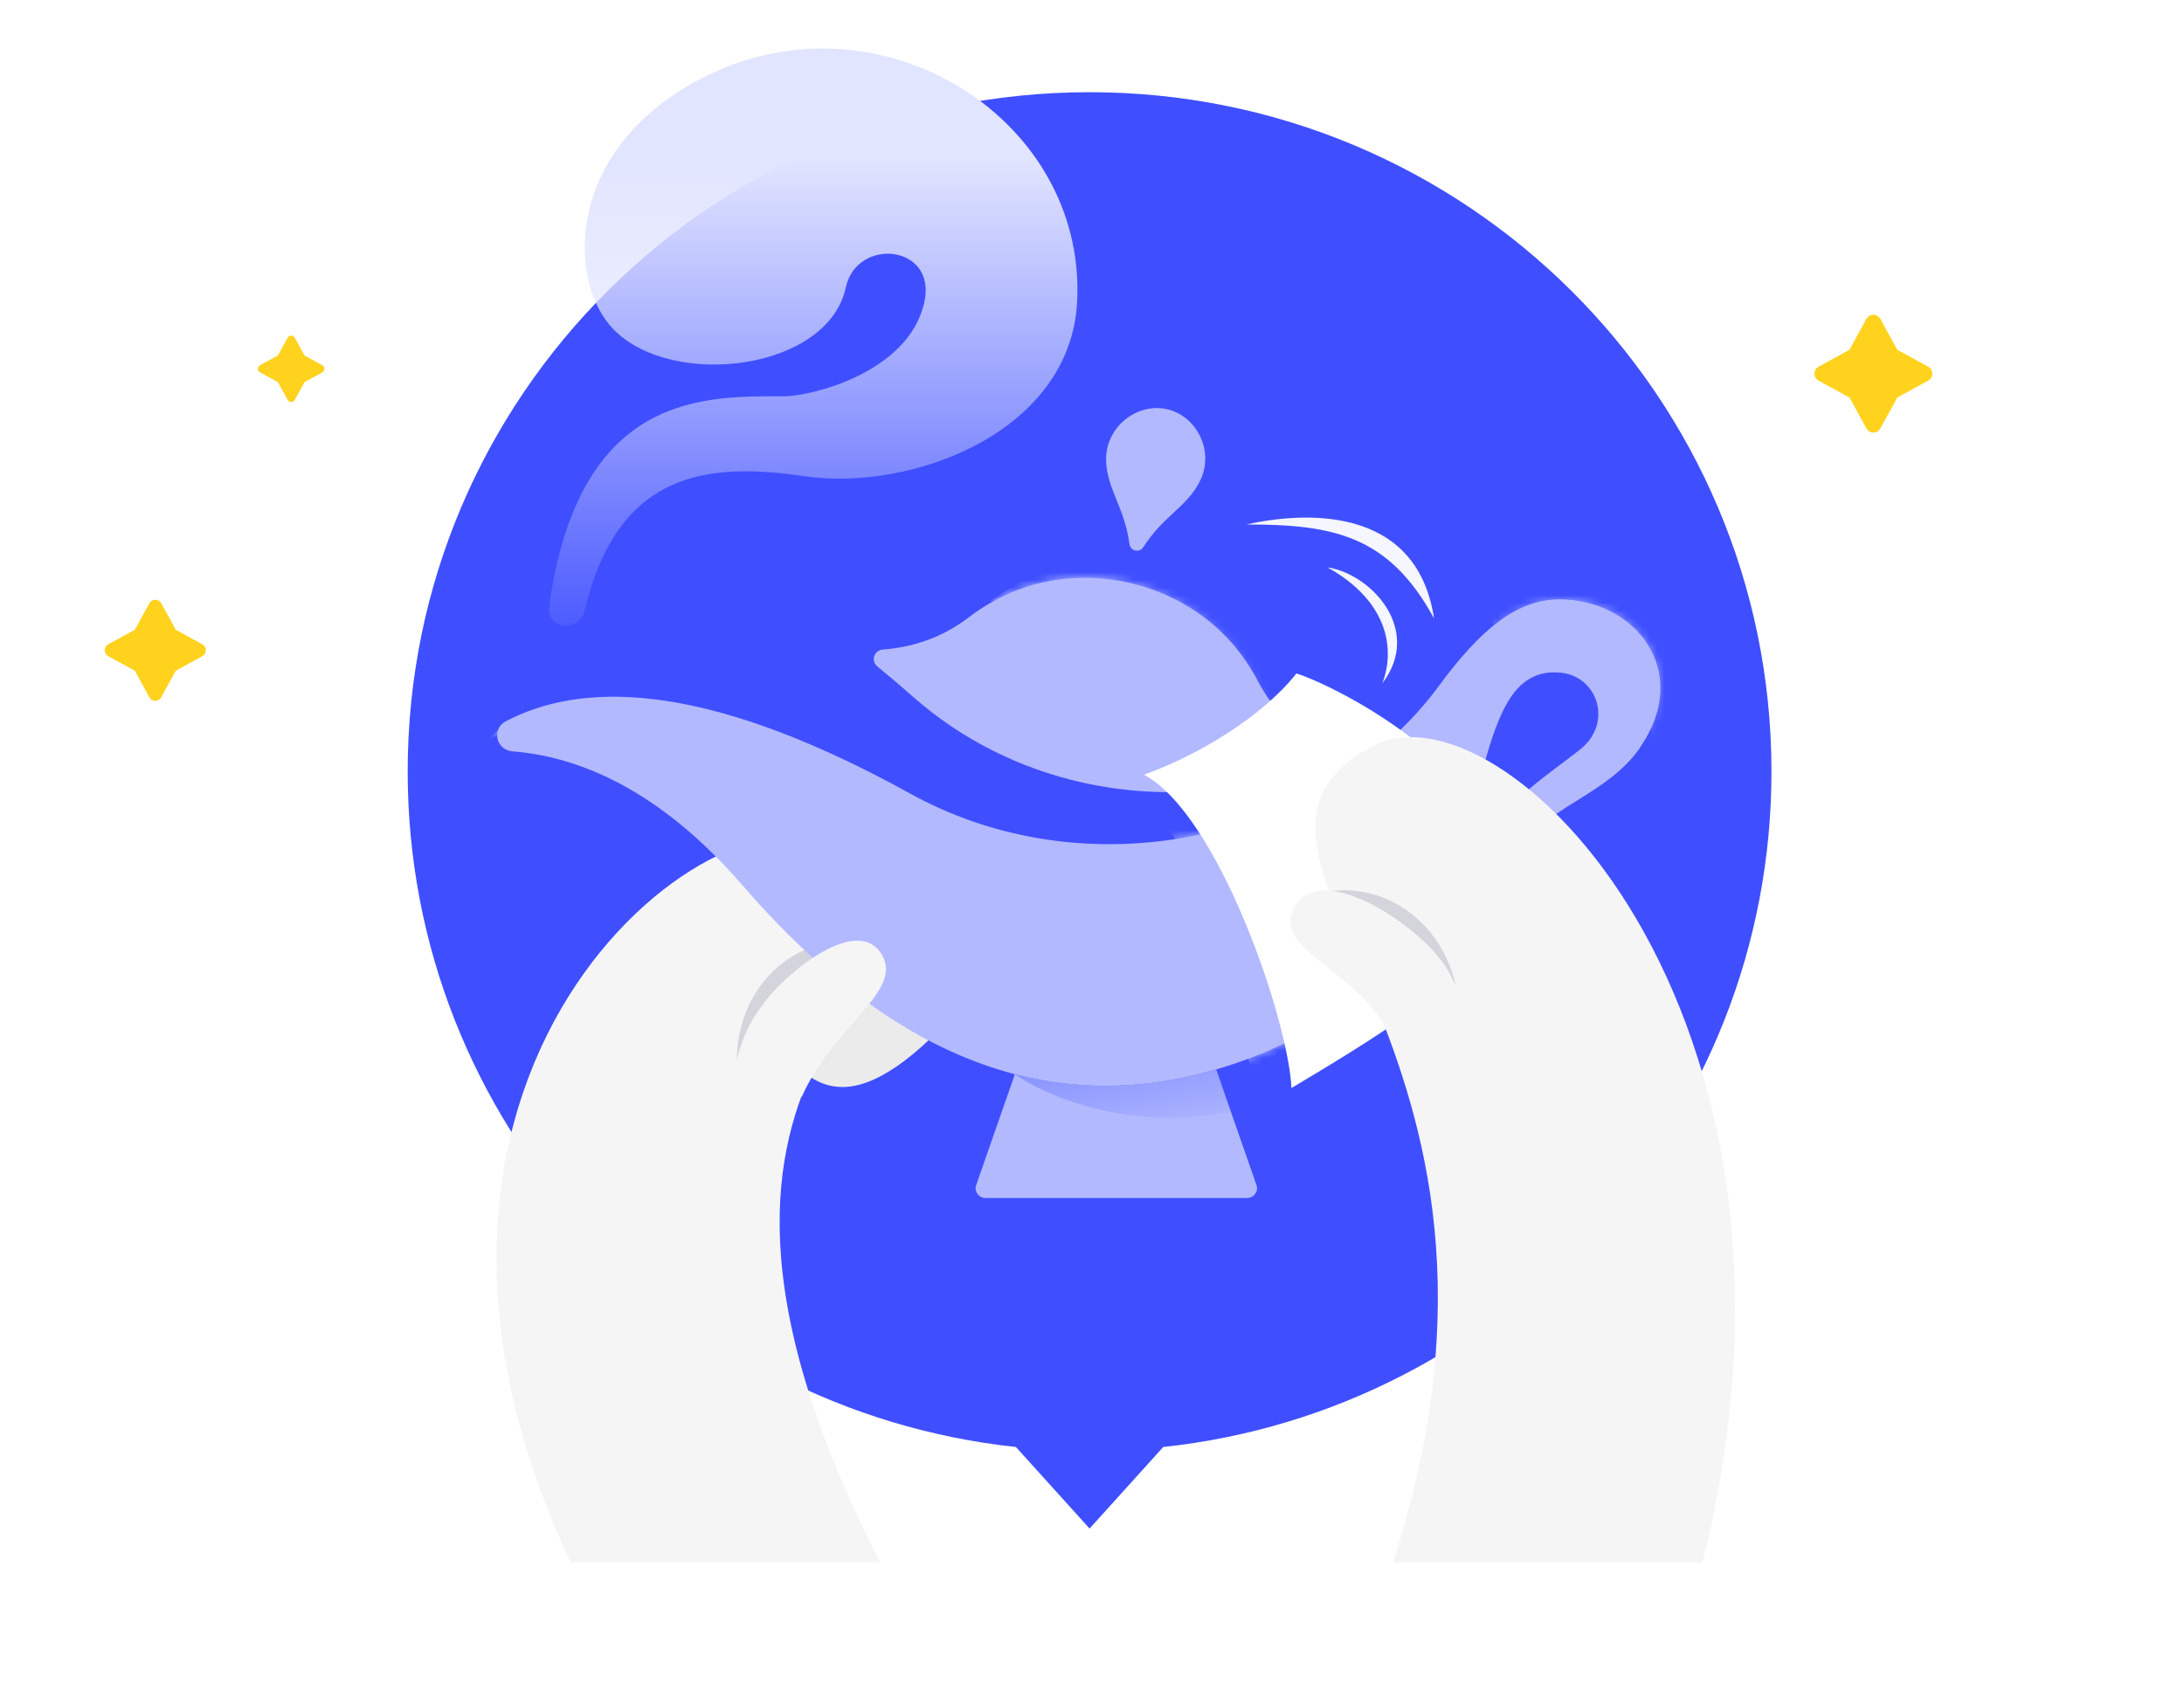
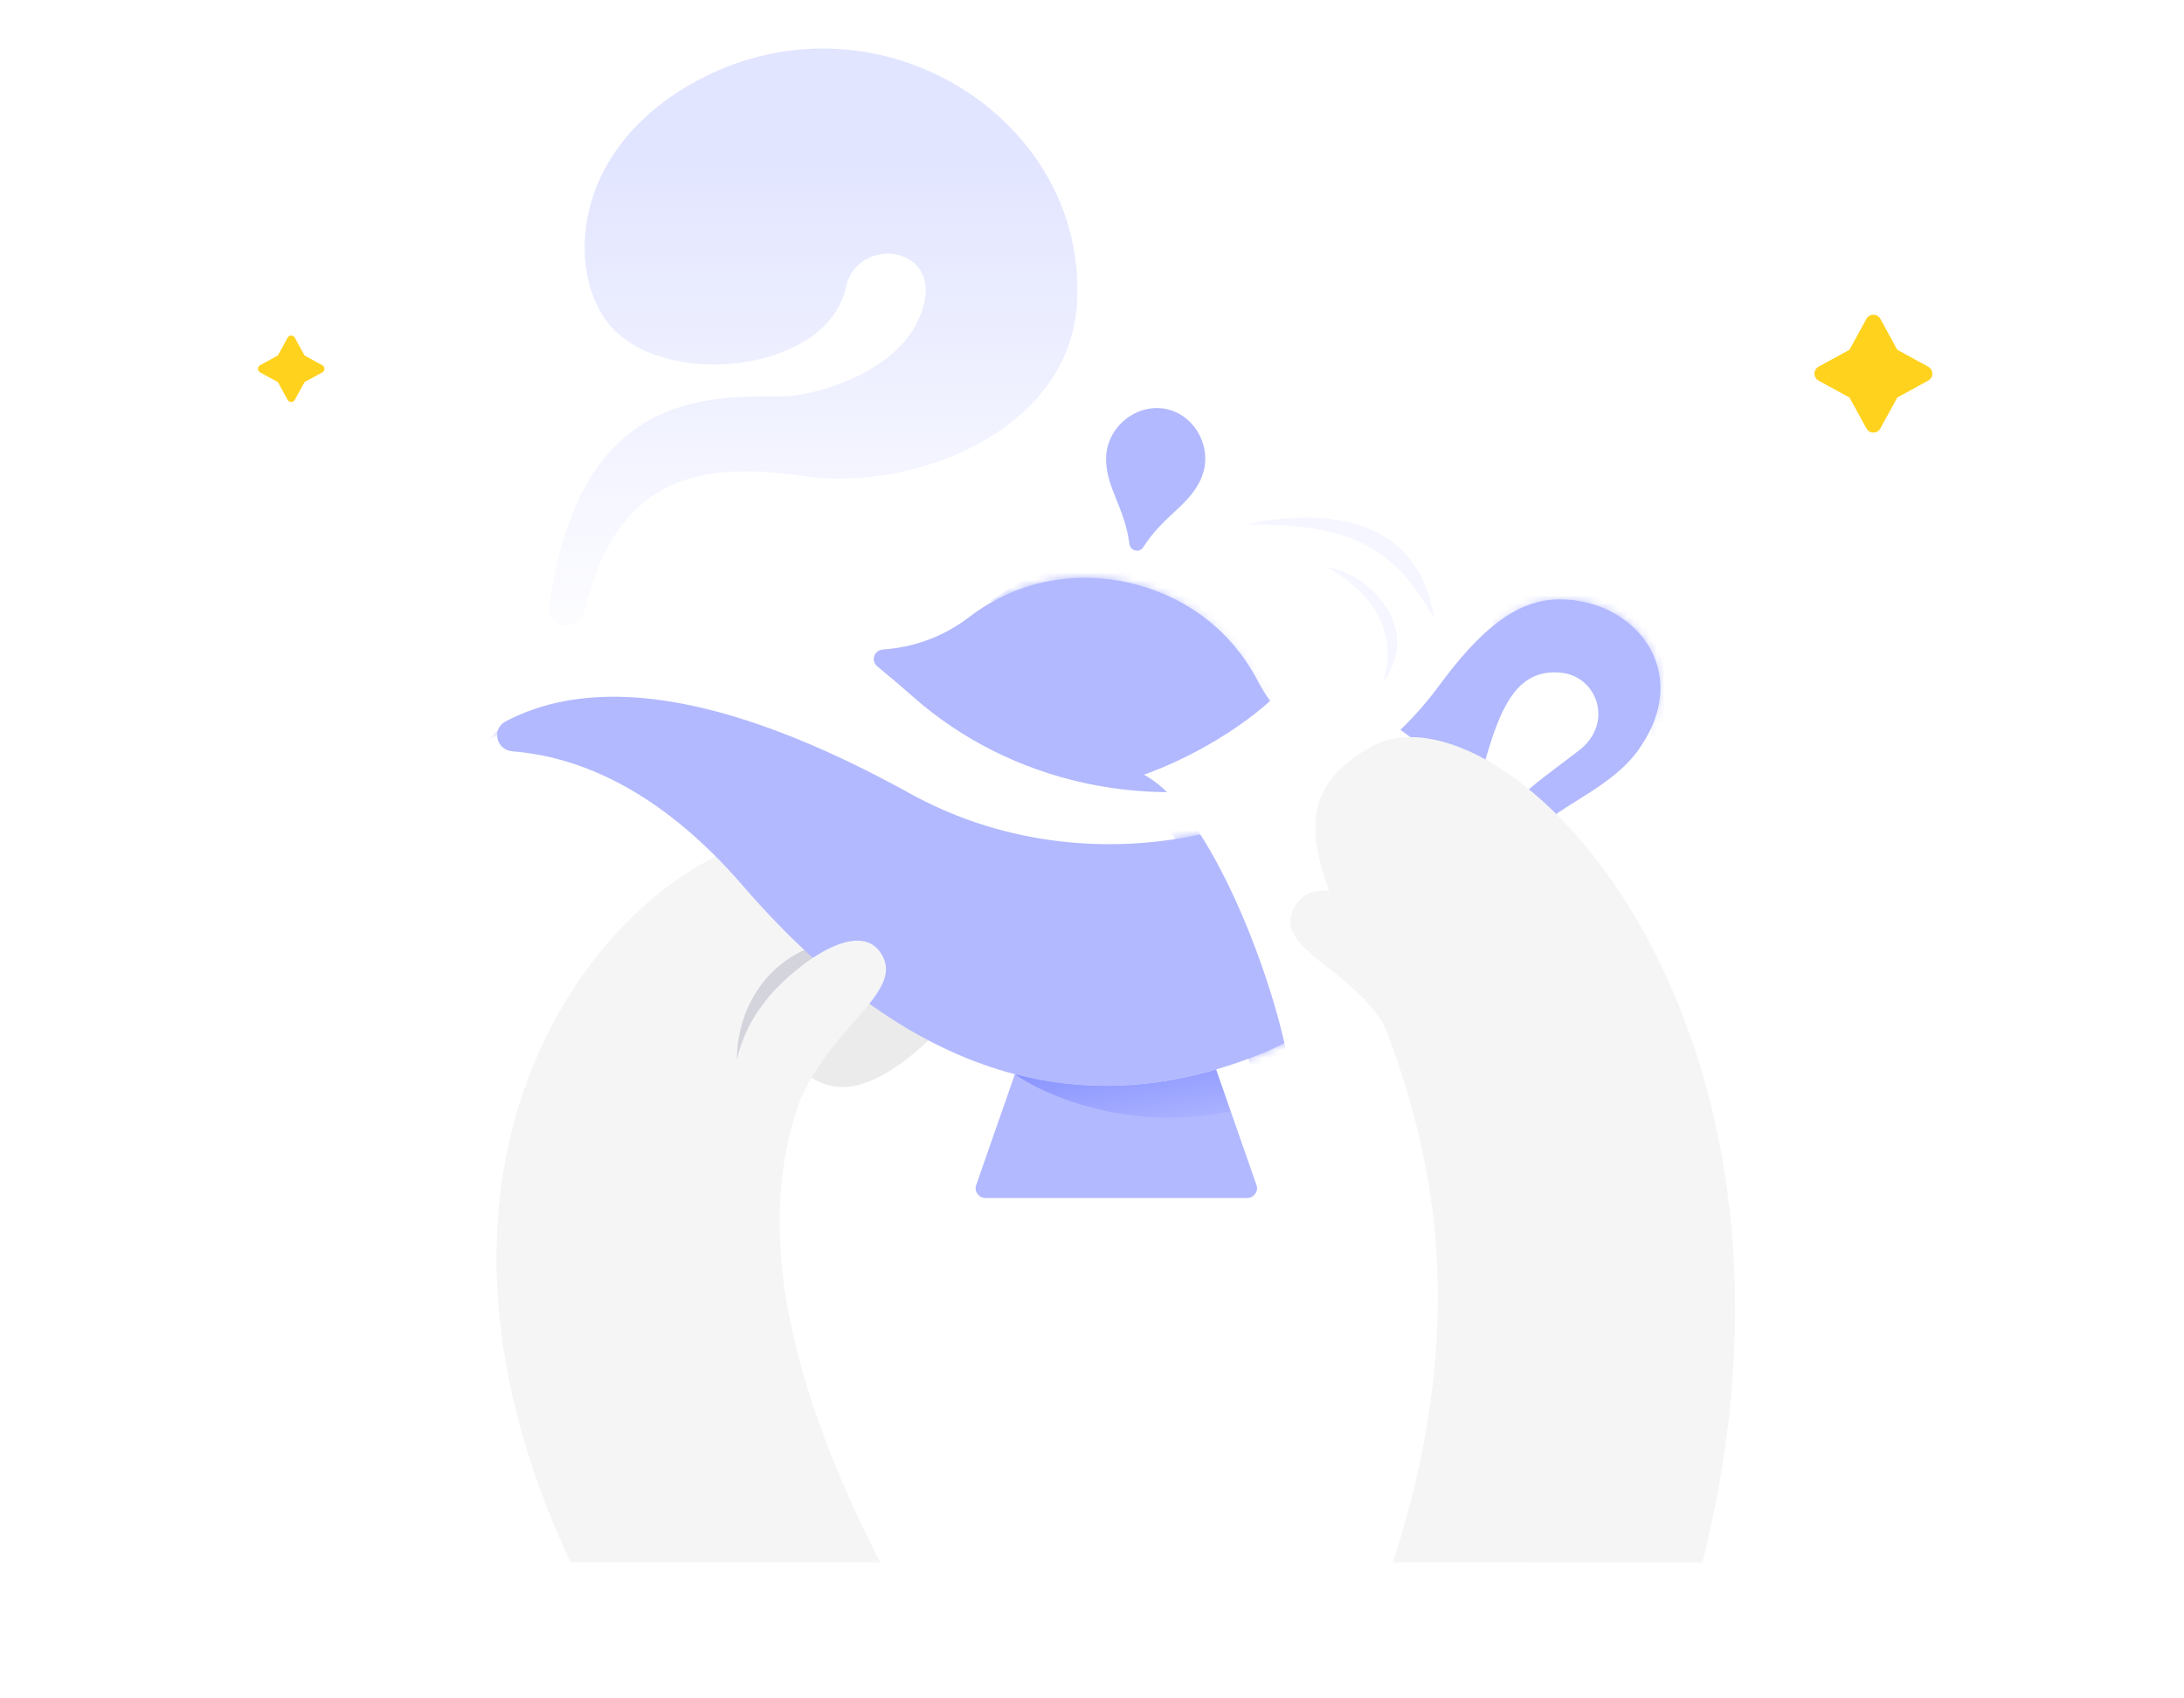
<svg xmlns="http://www.w3.org/2000/svg" width="288" height="224" viewBox="0 0 288 224" fill="none">
  <g clip-path="url(#clip0_6096_208334)">
-     <path fill-rule="evenodd" clip-rule="evenodd" d="M153.396 190.843C198.488 186.016 233.6 147.974 233.6 101.76C233.6 52.275 193.341 12.16 143.68 12.16C94.018 12.16 53.76 52.275 53.76 101.76C53.76 147.974 88.872 186.016 133.964 190.843L143.68 201.6L153.396 190.843Z" fill="#3F4FFF" />
    <path d="M101.945 137.2C105.475 140.613 109.968 149.999 124.088 135.6C138.251 121.156 102.908 109.36 101.945 137.2Z" fill="#EBEBEB" />
    <path d="M109.85 112.291C97.026 101.266 43.841 138.96 75.245 206.066L116.059 206.064C79.509 134.387 132.647 131.891 109.85 112.291Z" fill="#F5F5F6" />
    <path d="M97.175 139.854C97.886 136.21 100.83 128.92 111.795 124.06C103.876 124.06 97.175 130.743 97.175 139.854Z" fill="#D4D4DC" />
    <path d="M216.253 98.642C212.117 104.56 204.593 106.28 201.792 110.687C200.439 112.823 196.947 111.176 197.836 108.832C197.855 108.769 197.883 108.714 197.902 108.651C199.246 105.284 204.007 102.271 208.303 98.904C212.808 95.375 210.66 89.167 205.786 88.715C198.007 87.991 196.71 97.448 193.237 110.126C189.773 122.813 177.622 134.46 166.142 139.048C164.249 139.808 162.319 140.478 160.35 141.057C152.032 143.483 143.136 144.098 133.814 141.673C122.41 138.695 110.372 131.175 97.965 116.823C86.826 103.927 76.066 99.764 67.577 99.094C65.41 98.923 64.785 96.135 66.697 95.131C76.246 90.126 88.624 91.194 102.621 96.479C108.177 98.57 113.987 101.33 119.978 104.642C141.432 116.488 167.883 111.782 183.811 97.076C186.006 95.049 188.003 92.832 189.754 90.452C195.111 83.176 199.918 79.05 205.653 79.05C215.609 79.05 223.275 88.552 216.224 98.642H216.253Z" fill="#B2B9FF" />
    <mask id="mask0_6096_208334" style="mask-type:alpha" maskUnits="userSpaceOnUse" x="65" y="79" width="154" height="65">
      <path d="M216.253 98.642C212.117 104.56 204.593 106.28 201.792 110.687C200.439 112.823 196.947 111.176 197.836 108.832C197.855 108.769 197.883 108.714 197.902 108.651C199.246 105.284 204.007 102.271 208.303 98.904C212.808 95.375 210.66 89.167 205.786 88.715C198.007 87.991 196.71 97.448 193.237 110.126C189.773 122.813 177.622 134.46 166.142 139.048C164.249 139.808 162.319 140.478 160.35 141.057C152.032 143.483 143.136 144.098 133.814 141.673C122.41 138.695 110.372 131.175 97.965 116.823C86.826 103.927 76.066 99.764 67.577 99.094C65.41 98.923 64.785 96.135 66.697 95.131C76.246 90.126 88.624 91.194 102.621 96.479C108.177 98.57 113.987 101.33 119.978 104.642C141.432 116.488 167.883 111.782 183.811 97.076C186.006 95.049 188.003 92.832 189.754 90.452C195.111 83.176 199.918 79.05 205.653 79.05C215.609 79.05 223.275 88.552 216.224 98.642H216.253Z" fill="#B2B9FF" />
    </mask>
    <g mask="url(#mask0_6096_208334)">
      <g style="mix-blend-mode:soft-light">
        <path d="M114.451 107.07C92.019 89.973 71.457 88.641 63.755 98.24C70.913 91.395 90.327 98.824 111.25 119.36C139.1 146.696 180.567 134.08 178.321 107.071C175.017 113.369 145.835 130.991 114.451 107.07Z" fill="url(#paint0_linear_6096_208334)" />
      </g>
      <g style="mix-blend-mode:soft-light">
        <path d="M217.793 96C218.306 79.616 204.1 80.213 196.933 82.56L196.612 80.64L208.486 75.52L222.927 85.44C221.002 95.787 217.279 112.384 217.793 96Z" fill="url(#paint1_linear_6096_208334)" />
      </g>
    </g>
    <path d="M174.138 98.35C175.074 98.89 174.993 100.216 174.011 100.621C164.442 104.595 153.39 105.563 142.829 103.229C134.486 101.385 126.763 97.49 120.495 91.98C118.892 90.56 117.293 89.205 115.71 87.91C114.798 87.171 115.248 85.759 116.422 85.667C120.315 85.378 124.229 84.121 127.769 81.408C134.722 76.077 142.565 75.465 148.773 76.837C154.982 78.21 161.82 82.075 165.873 89.831C167.885 93.686 170.821 96.439 174.131 98.339L174.138 98.35Z" fill="#B2B9FF" />
    <g style="mix-blend-mode:hard-light">
      <mask id="mask1_6096_208334" style="mask-type:alpha" maskUnits="userSpaceOnUse" x="115" y="76" width="60" height="29">
        <path d="M174.138 98.35C175.074 98.89 174.993 100.216 174.011 100.621C164.442 104.595 153.39 105.563 142.829 103.229C134.486 101.385 126.763 97.49 120.495 91.98C118.892 90.56 117.293 89.205 115.71 87.91C114.798 87.171 115.248 85.759 116.422 85.667C120.315 85.378 124.229 84.121 127.769 81.408C134.722 76.077 142.565 75.465 148.773 76.837C154.982 78.21 161.82 82.075 165.873 89.831C167.885 93.686 170.821 96.439 174.131 98.339L174.138 98.35Z" fill="#B2B9FF" />
      </mask>
      <g mask="url(#mask1_6096_208334)">
        <g style="mix-blend-mode:soft-light">
          <path fill-rule="evenodd" clip-rule="evenodd" d="M161.544 89.79C163.939 93.212 165.97 97.559 167.41 103.04L173.507 97.6C167.517 86.293 152.583 63.231 130.505 79.36C135.112 77.867 143.408 77.054 151.187 80.816C150.238 81.338 149.429 82.1 148.861 83.079C147.053 86.192 148.373 90.323 151.808 92.306C155.243 94.288 159.492 93.371 161.3 90.257C161.389 90.104 161.47 89.948 161.544 89.79Z" fill="url(#paint2_linear_6096_208334)" />
        </g>
      </g>
    </g>
    <path d="M148.953 71.796C149.068 72.674 150.269 72.94 150.746 72.193C153.405 68.034 156.481 66.888 158.196 63.532C160.224 59.596 157.849 54.844 153.858 53.962C149.876 53.082 145.7 56.386 145.861 60.806C146.003 64.572 148.296 66.905 148.944 71.794L148.953 71.796Z" fill="#B2B9FF" />
    <path d="M164.418 158.008H129.989C129.071 158.008 128.428 157.148 128.721 156.315L133.832 141.673C143.163 144.099 152.059 143.483 160.368 141.058L165.696 156.315C165.989 157.148 165.336 158.008 164.428 158.008H164.418Z" fill="#B2B9FF" />
    <path d="M160.368 141.058C152.059 143.483 143.163 144.099 133.832 141.673C137.75 144.476 148.925 149.377 162.275 146.561L160.368 141.058Z" fill="url(#paint3_linear_6096_208334)" />
    <path d="M116.05 125.553C112.745 120.927 103.845 128.185 100.974 132.013L105.704 144.713C109.969 134.994 119.639 130.578 116.05 125.553Z" fill="#F5F5F6" />
    <g style="mix-blend-mode:color-burn">
      <mask id="mask2_6096_208334" style="mask-type:alpha" maskUnits="userSpaceOnUse" x="65" y="79" width="154" height="65">
        <path d="M216.254 98.643C212.118 104.562 204.594 106.281 201.793 110.688C200.44 112.824 196.948 111.177 197.837 108.833C197.856 108.77 197.884 108.715 197.903 108.652C199.247 105.286 204.008 102.272 208.304 98.906C212.809 95.376 210.661 89.168 205.787 88.716C198.007 87.992 196.711 97.449 193.238 110.127C189.774 122.815 177.623 134.461 166.143 139.05C164.25 139.81 162.32 140.479 160.351 141.059C152.033 143.484 143.137 144.099 133.815 141.674C122.411 138.697 110.373 131.176 97.966 116.824C86.827 103.928 76.067 99.765 67.578 99.096C65.411 98.924 64.786 96.137 66.698 95.132C76.247 90.128 88.625 91.195 102.622 96.48C108.178 98.571 113.988 101.331 119.979 104.643C141.433 116.489 167.884 111.783 183.812 97.078C186.007 95.051 188.004 92.834 189.755 90.454C195.112 83.178 199.919 79.051 205.654 79.051C215.61 79.051 223.276 88.553 216.225 98.643H216.254Z" fill="#B2B9FF" />
      </mask>
      <g mask="url(#mask2_6096_208334)">
        <path d="M165.431 145.929C180.351 137.029 190.573 130.729 198.358 119.922C195.244 101.614 172.192 91.104 168.516 90.044C163.975 95.766 155.541 100.851 148.405 103.394C158.136 108.479 164.998 136.817 165.431 145.929Z" fill="#B2B9FF" />
      </g>
    </g>
    <path d="M170.304 143.499C185.225 134.599 193.01 129.514 200.795 118.707C197.681 100.399 174.629 89.889 170.953 88.829C166.412 94.55 157.978 99.636 150.842 102.179C160.573 107.264 169.872 134.387 170.304 143.499Z" fill="white" />
    <path d="M180.691 98.549C197.748 88.829 242.828 133.173 224.492 206.067L183.678 206.065C206.218 136.817 155.417 112.953 180.691 98.549Z" fill="#F5F5F6" />
-     <path d="M191.978 130.041C190.498 126.634 186.052 120.145 174.296 117.748C182.031 116.051 190.015 121.142 191.978 130.041Z" fill="#D4D4DC" />
    <path d="M170.463 120.117C173.832 112.224 189.912 123.786 191.527 129.319L183.869 138.143C180.593 128.29 168.041 125.794 170.463 120.117Z" fill="#F5F5F6" />
    <path d="M164.375 69.172C171.554 67.569 186.783 66.354 189.103 81.554C183.128 70.607 175.818 69.172 164.375 69.172Z" fill="#F5F6FF" />
    <path d="M175.053 74.834C180.777 75.678 187.659 83.027 182.296 90.107C184.122 85.212 182.692 79.067 175.053 74.834Z" fill="#F5F6FF" />
    <g filter="url(#filter0_b_6096_208334)">
      <path d="M103.402 52.27C93.093 52.27 76.307 51.549 72.402 80.105C72.348 80.499 72.408 80.914 72.574 81.276C73.477 83.239 76.571 82.764 77.065 80.66C81.403 62.178 93.197 60.924 105.988 62.796C120.358 64.898 141.159 56.918 142.039 39.796C143.31 15.057 114.762 -2.342 91.2 11.04C74.354 20.608 74.871 37.468 81.032 43.571C88.883 51.346 109.185 48.814 111.535 37.909C112.974 31.235 123.532 32.244 121.904 39.796C119.871 49.232 106.791 52.27 103.402 52.27Z" fill="url(#paint4_linear_6096_208334)" />
    </g>
    <path d="M247.04 42.56L249.416 46.904L253.76 49.28L249.416 51.656L247.04 56L244.664 51.656L240.32 49.28L244.664 46.904L247.04 42.56Z" fill="#FFD21D" stroke="#FFD21D" stroke-width="2.1" stroke-linejoin="round" />
-     <path d="M20.48 80L22.516 83.724L26.24 85.76L22.516 87.797L20.48 91.52L18.444 87.797L14.72 85.76L18.444 83.724L20.48 80Z" fill="#FFD21D" stroke="#FFD21D" stroke-width="1.8" stroke-linejoin="round" />
    <g clip-path="url(#clip1_6096_208334)">
      <path d="M38.4 44.8L39.758 47.282L42.24 48.64L39.758 49.998L38.4 52.48L37.042 49.998L34.56 48.64L37.042 47.282L38.4 44.8Z" fill="#FFD21D" stroke="#FFD21D" stroke-width="1.08" stroke-linejoin="round" />
    </g>
  </g>
  <defs>
    <filter id="filter0_b_6096_208334" x="68.542" y="2.56" width="77.377" height="83.801" filterUnits="userSpaceOnUse" color-interpolation-filters="sRGB">
      <feFlood flood-opacity="0" result="BackgroundImageFix" />
      <feGaussianBlur in="BackgroundImageFix" stdDeviation="1.92" />
      <feComposite in2="SourceAlpha" operator="in" result="effect1_backgroundBlur_6096_208334" />
      <feBlend mode="normal" in="SourceGraphic" in2="effect1_backgroundBlur_6096_208334" result="shape" />
    </filter>
    <linearGradient id="paint0_linear_6096_208334" x1="97.969" y1="98.746" x2="158.935" y2="134.424" gradientUnits="userSpaceOnUse">
      <stop stop-color="#B2B9FF" />
      <stop offset="1" stop-color="#B2B9FF" stop-opacity="0" />
    </linearGradient>
    <linearGradient id="paint1_linear_6096_208334" x1="216.83" y1="79.36" x2="207.008" y2="97.766" gradientUnits="userSpaceOnUse">
      <stop stop-color="#B2B9FF" />
      <stop offset="1" stop-color="#B2B9FF" stop-opacity="0" />
    </linearGradient>
    <linearGradient id="paint2_linear_6096_208334" x1="145.057" y1="77.067" x2="169.963" y2="94.378" gradientUnits="userSpaceOnUse">
      <stop stop-color="#B2B9FF" />
      <stop offset="1" stop-color="#B2B9FF" stop-opacity="0" />
    </linearGradient>
    <linearGradient id="paint3_linear_6096_208334" x1="155.536" y1="137.601" x2="157.77" y2="150.083" gradientUnits="userSpaceOnUse">
      <stop stop-color="#8893FF" />
      <stop offset="1" stop-color="#8893FF" stop-opacity="0" />
    </linearGradient>
    <linearGradient id="paint4_linear_6096_208334" x1="107.2" y1="6.4" x2="107.2" y2="88.32" gradientUnits="userSpaceOnUse">
      <stop offset="0.177" stop-color="#E2E5FF" />
      <stop offset="1" stop-color="#E2E5FF" stop-opacity="0" />
    </linearGradient>
    <clipPath id="clip0_6096_208334">
      <rect width="288" height="224" fill="white" />
    </clipPath>
    <clipPath id="clip1_6096_208334">
      <rect width="10.24" height="10.24" fill="white" transform="translate(33.28 43.52)" />
    </clipPath>
  </defs>
</svg>